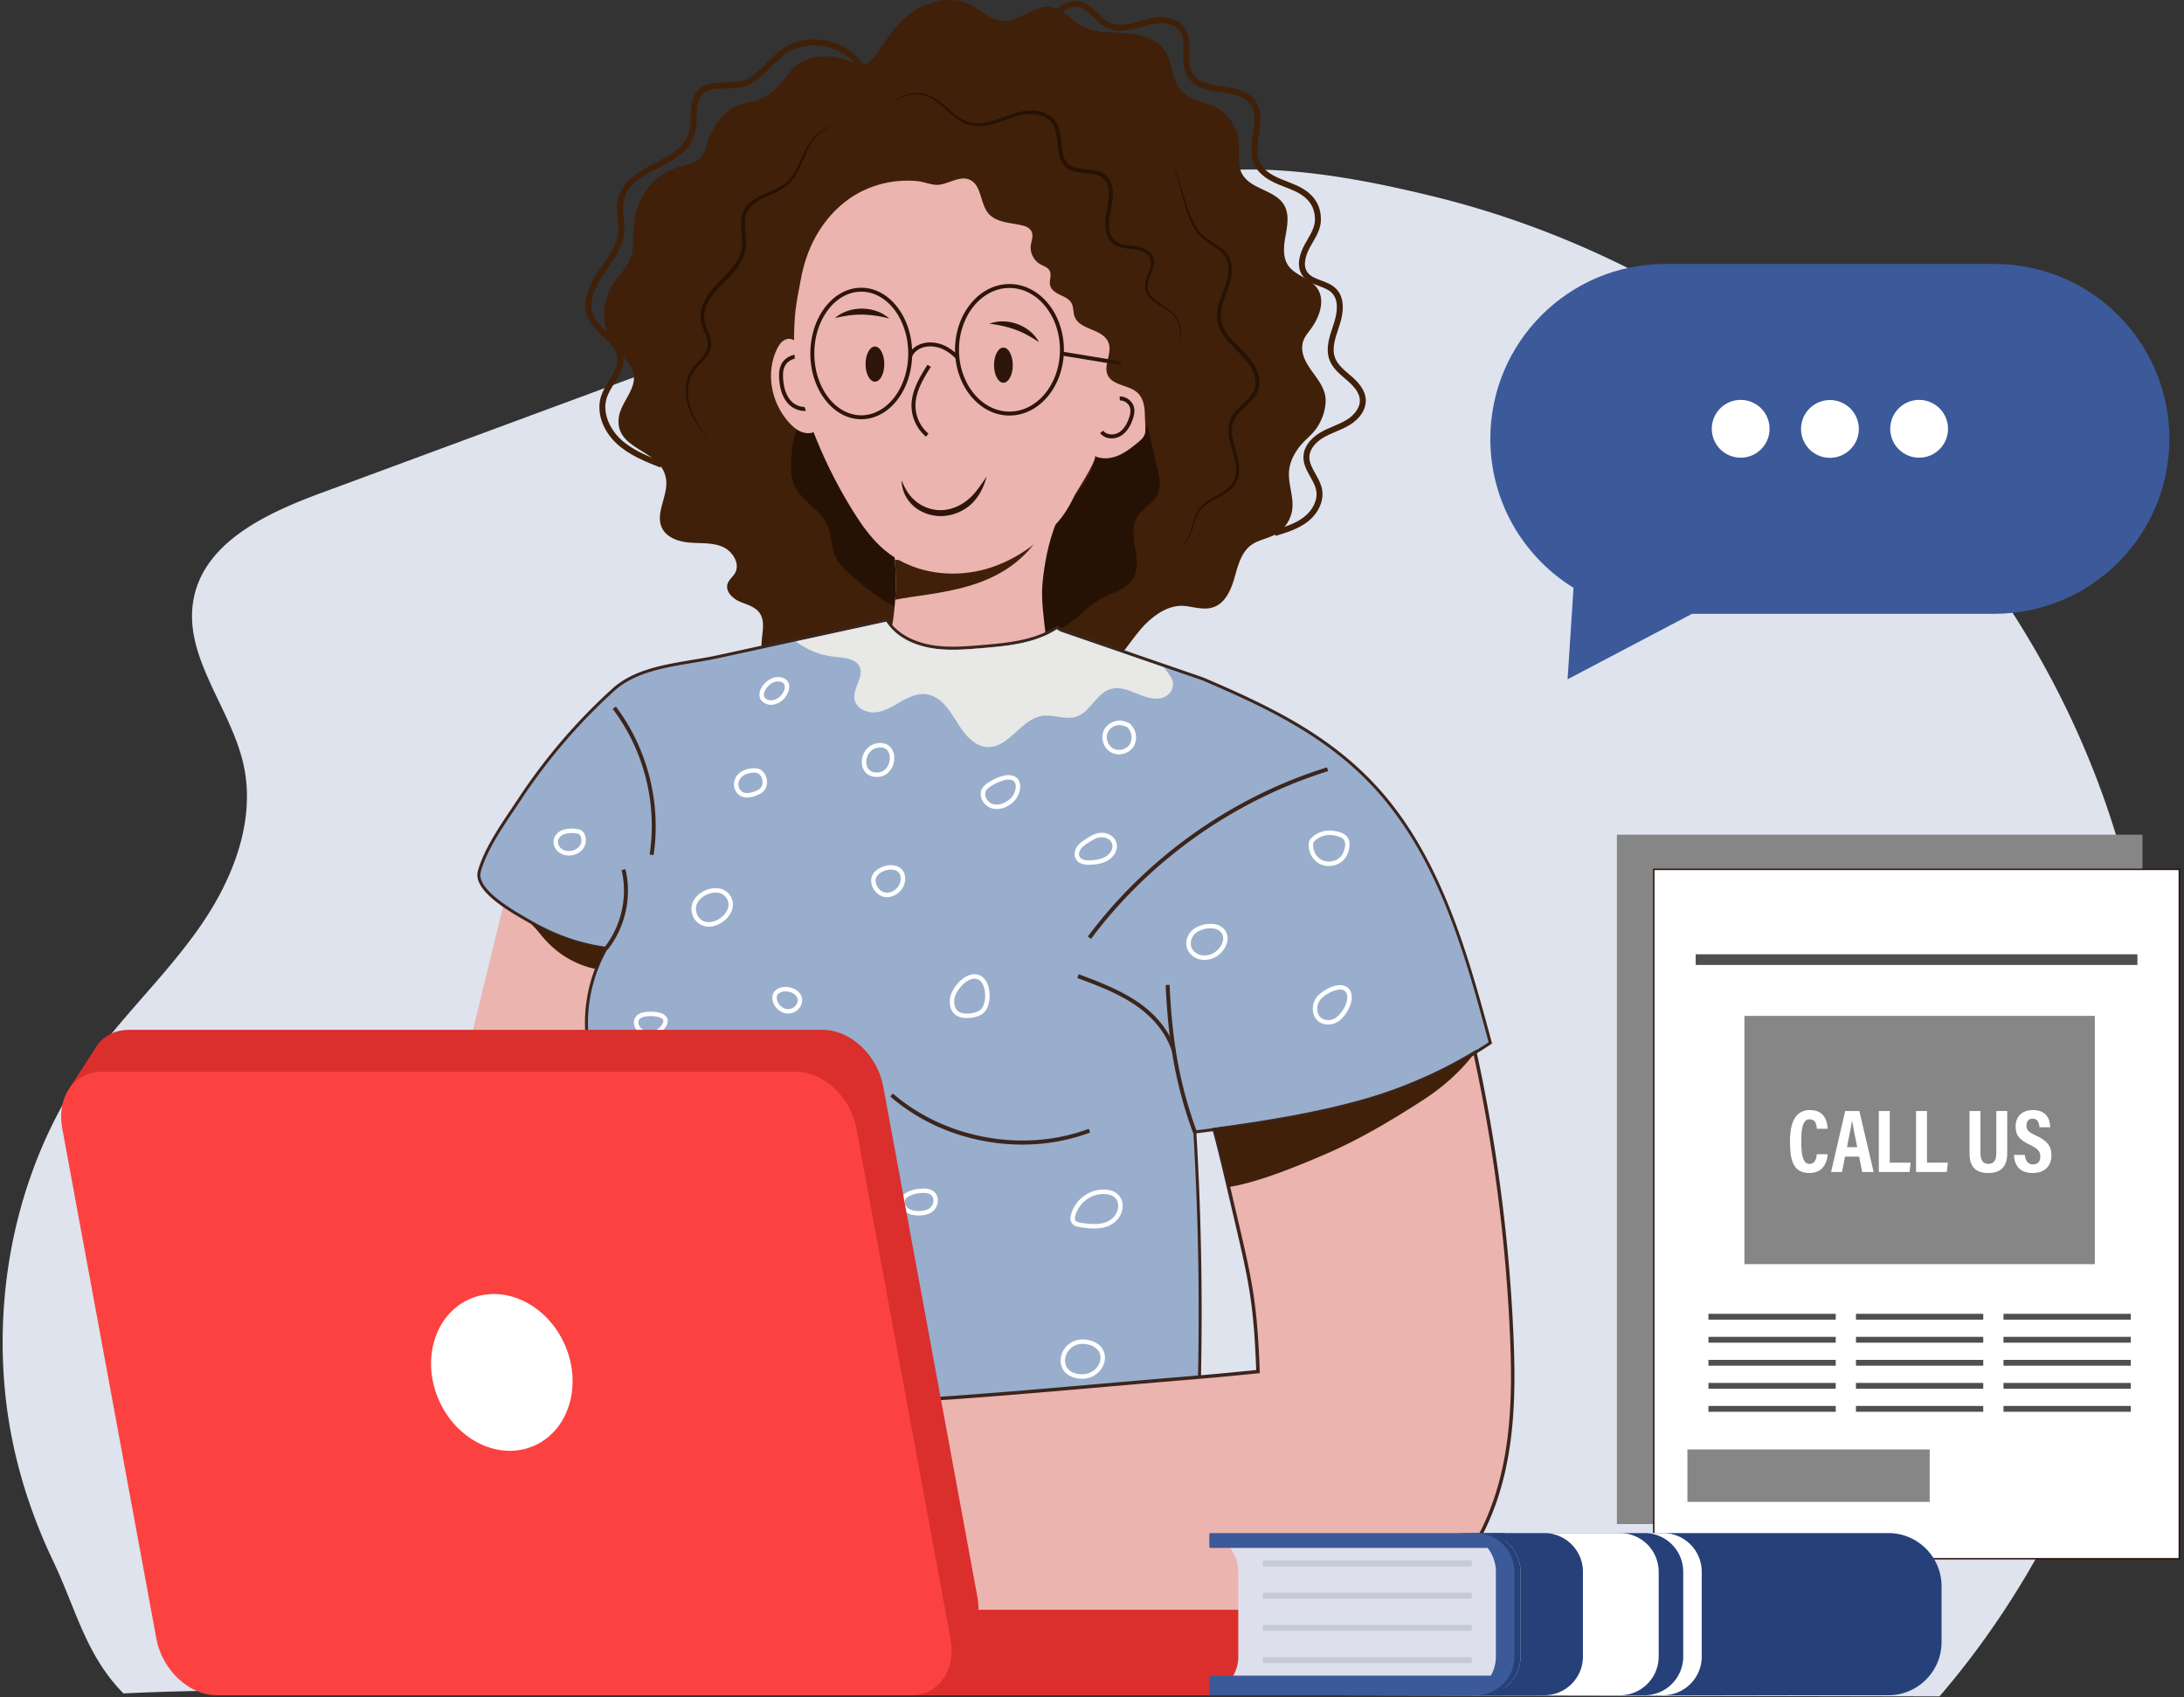
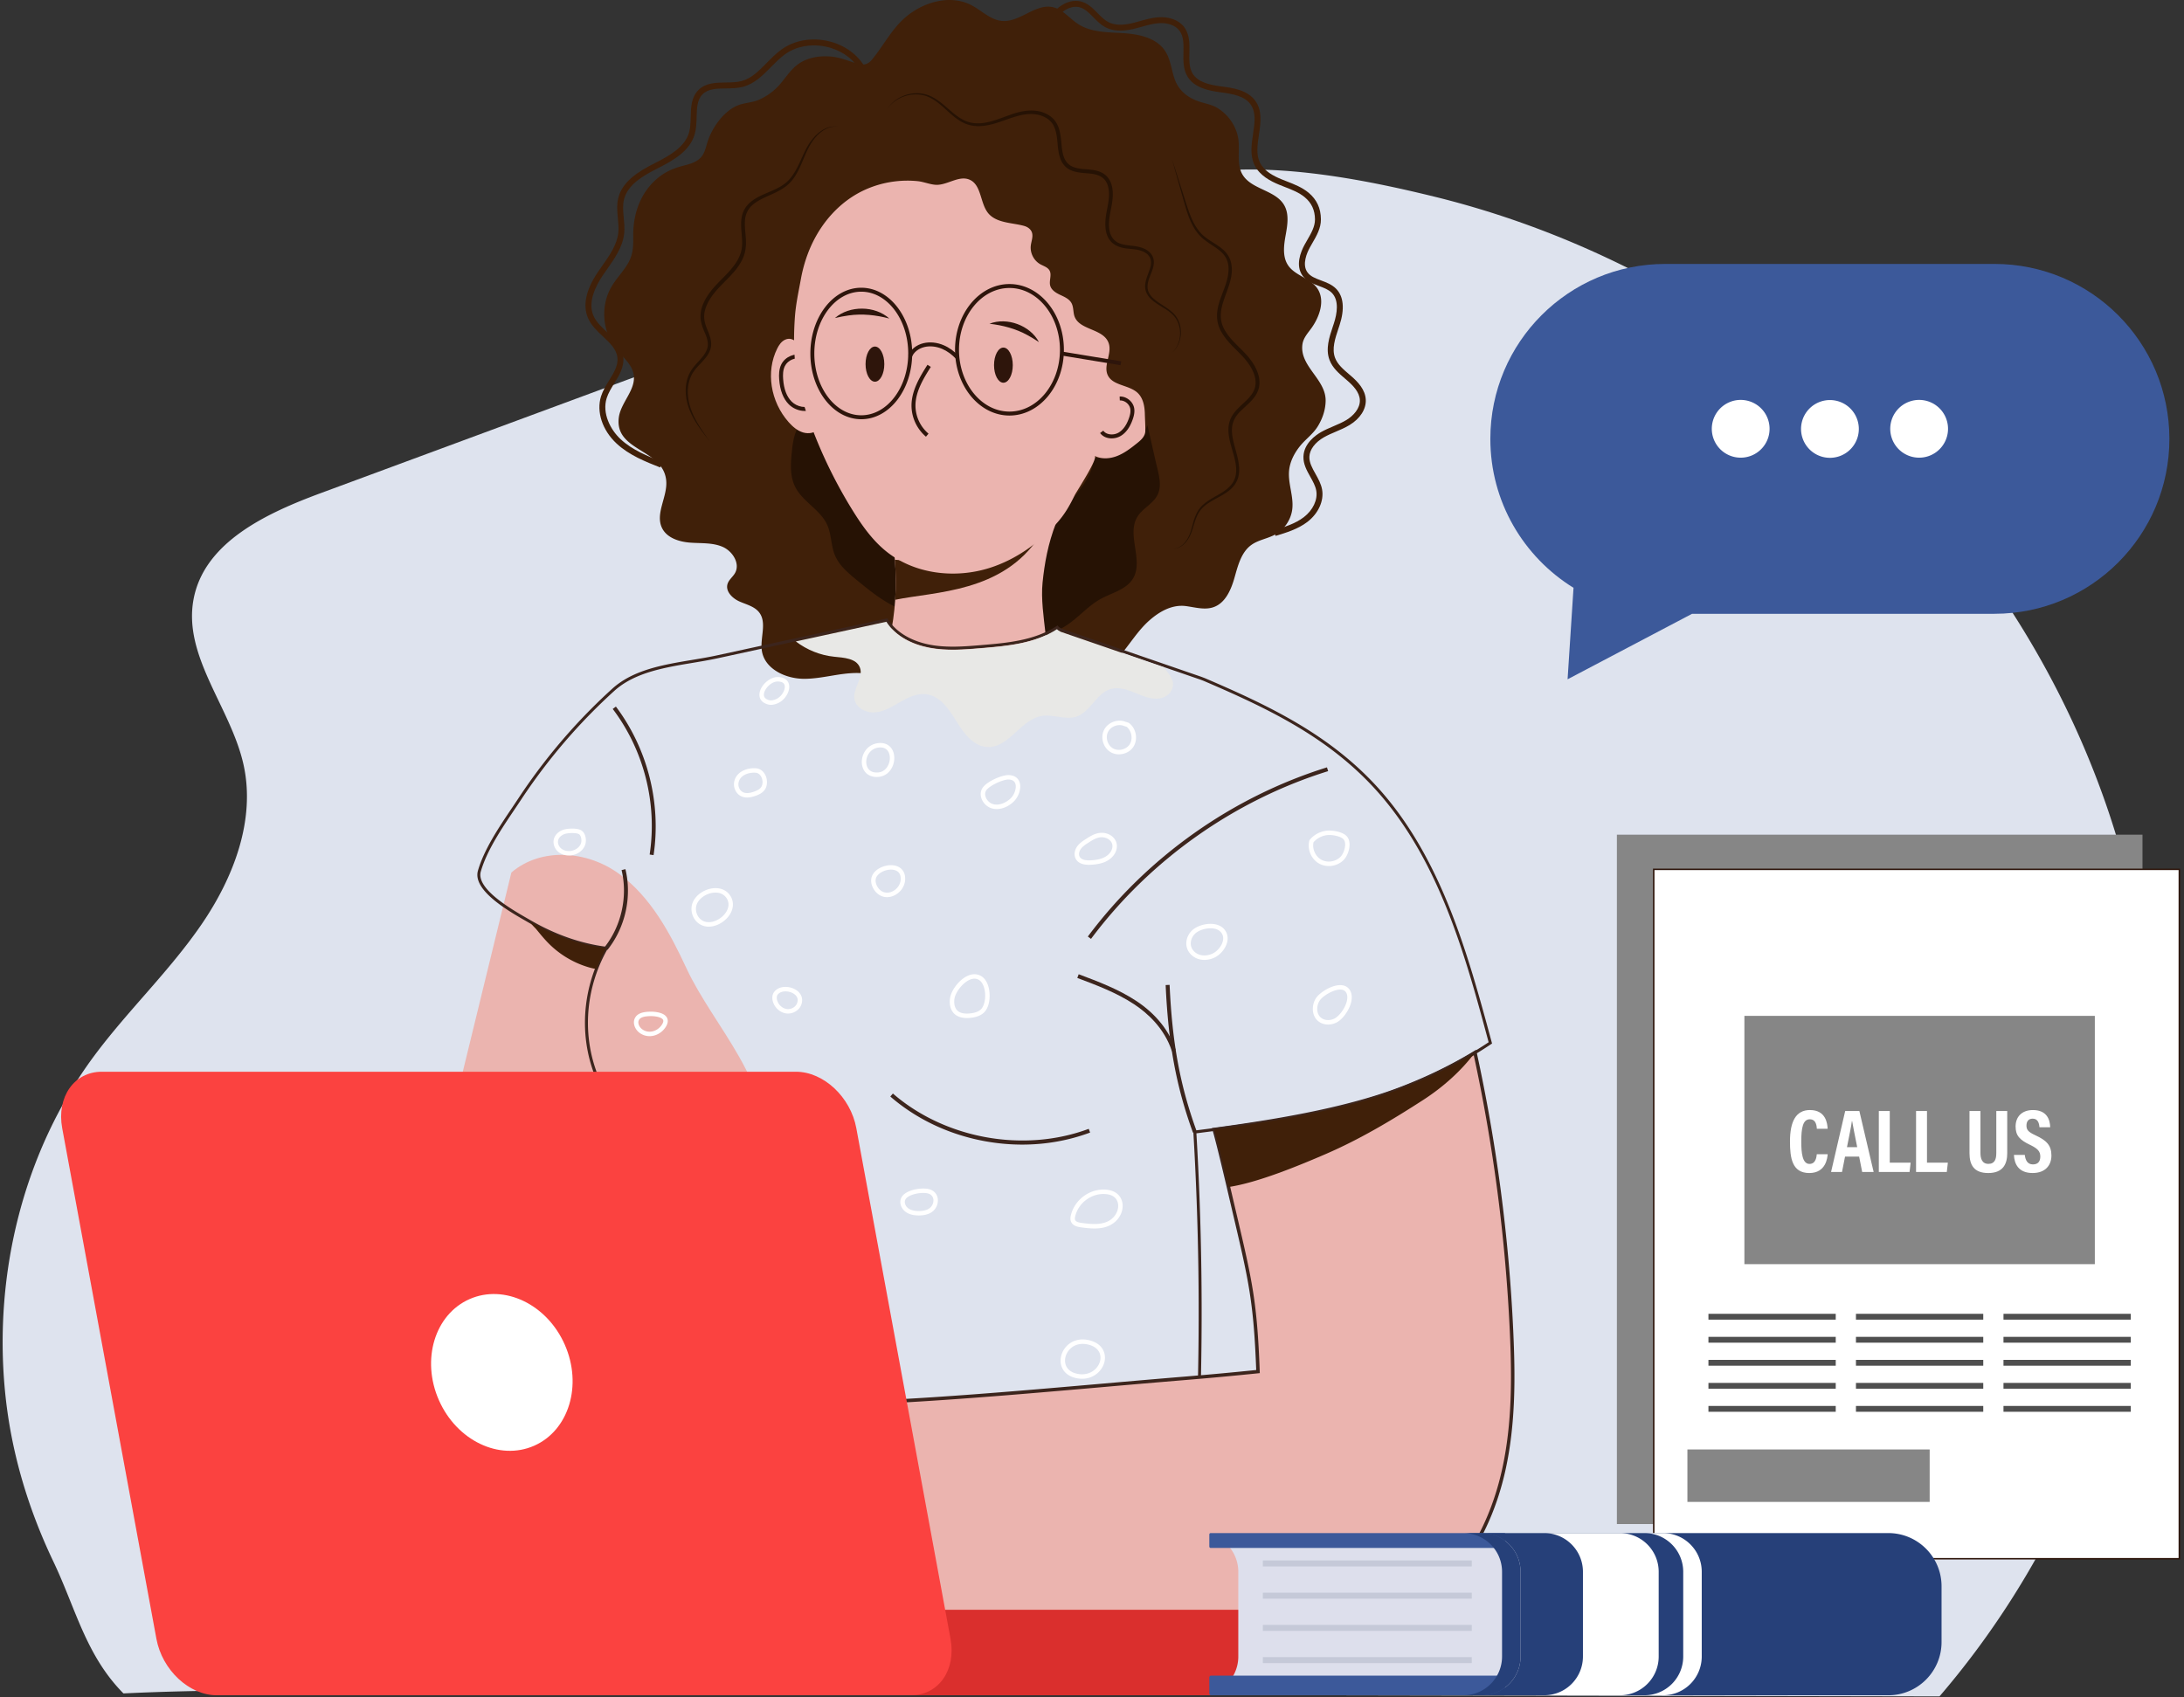
<svg xmlns="http://www.w3.org/2000/svg" width="494" height="384" fill="none">
  <rect width="100%" height="100%" fill="#333333" stroke="none" />
  <path d="M27.836 383.038c-8.433-8.579-10.709-19.143-15.746-29.708-5.876-12.321-9.71-25.277-10.988-38.899-2.483-26.465 4.239-54.011 20.15-75.481 7.638-10.305 17.07-19.217 24.322-29.797 7.252-10.581 12.29-23.649 9.506-36.171-2.883-12.961-13.827-24.569-11.262-37.597 2.52-12.802 16.527-19.305 28.765-23.832 42.575-15.749 85.15-31.498 127.725-47.245 21.006-7.77 42.419-18.049 64.036-23.794 18.489-4.915 41.66-.544 59.991 3.95 69.388 17.012 129.012 70.509 152.219 138.076 23.207 67.567 8.691 147.063-37.86 201.255l-1.135-.002-116.443-.215-191.736-.353c-33.566-.062-68.223-1.695-101.455-.098a5.642 5.642 0 0 0-.089-.089Z" fill="#DEE3EE" />
  <path d="M376.679 59.712h74.44c21.857 0 39.577 17.72 39.577 39.578 0 21.857-17.72 39.577-39.577 39.577h-68.391l-28.153 14.817 1.341-20.697c-11.29-6.971-18.814-19.454-18.814-33.697 0-21.858 17.719-39.578 39.577-39.578Z" fill="#3C599A" />
  <path d="M440.54 98.058a6.534 6.534 0 1 0-12.9-2.093 6.534 6.534 0 0 0 12.9 2.093ZM420.274 98.546a6.534 6.534 0 1 0-12.72-3.003 6.534 6.534 0 0 0 12.72 3.002ZM400.177 98.058a6.534 6.534 0 1 0-12.9-2.093 6.534 6.534 0 0 0 12.9 2.093Z" fill="#fff" />
  <path d="M147.751 103.802c-3.396-2.683-8.41-4.03-7.792-9.264.408-3.463 3.9-6.285 3.383-9.735-.358-2.388-2.505-4.015-4.014-5.9-3.11-3.89-3.537-9.718-1.027-14.018 1.093-1.872 2.66-3.434 3.749-5.308 1.193-2.052 1.207-3.962 1.181-6.235-.032-2.801.497-5.628 1.724-8.156a14.803 14.803 0 0 1 3.796-4.885c1.676-1.402 3.572-2.232 5.672-2.776.482-.125.966-.245 1.442-.393 1.022-.32 2.084-.799 2.777-1.645.811-.988 1.052-2.314 1.434-3.5 1.01-3.122 3.645-6.882 6.821-8.15 1.517-.607 3.267-.6 4.828-1.297a13.435 13.435 0 0 0 4.313-3.05c1.465-1.562 2.563-3.481 4.254-4.794 2.13-1.653 4.98-2.143 7.664-1.902 2.2.198 3.984 1.032 6.053 1.619 1.406.399 2.316.17 3.256-.965 2.84-3.428 4.571-7.27 8.21-10.081 3.984-3.078 9.641-4.532 14.131-2.256 2.383 1.208 4.396 3.4 7.058 3.628 4.025.346 7.541-3.99 11.483-3.116 2.269.503 3.791 2.58 5.745 3.835 2.959 1.904 6.713 1.83 10.224 2.05 3.512.218 7.408 1.04 9.377 3.955 1.261 1.87 1.446 4.172 2.144 6.262.861 2.584 2.765 4.223 5.303 5.149 1.527.557 3.057.718 4.47 1.581 2.554 1.562 4.421 4.36 4.734 7.354.269 2.568-.424 5.37.856 7.613 1.976 3.465 7.465 3.536 9.465 6.987 1.17 2.019.748 4.542.332 6.838-.416 2.297-.74 4.861.567 6.793 1.603 2.367 5.083 2.89 6.651 5.281 1.77 2.699.401 6.365-1.265 8.753-.877 1.256-1.97 2.333-2.164 3.926-.597 4.903 5.31 7.793 5.263 12.653-.02 2.049-.705 4.059-1.77 5.794-1.103 1.796-2.773 2.906-4.058 4.516-1.276 1.598-2.254 3.496-2.443 5.532-.271 2.906 1.068 5.799.724 8.698-.284 2.388-1.781 4.6-3.891 5.752-1.717.937-3.774 1.199-5.361 2.341-2.301 1.654-3.039 4.677-3.814 7.403-.775 2.726-2.048 5.72-4.719 6.667-1.974.701-4.135.06-6.21-.225-3.101-.426-5.923 1.148-8.213 3.133-2.735 2.37-4.562 5.565-6.935 8.263-5.211 5.926-13.235 8.987-21.053 8.74-2.081-.066-4.022-.494-6.053-.875-2.479-.465-2.488-.341-4.9.443-4.002 1.301-8.212.741-12.159-.509-4.918-1.559-9.704-3.957-14.862-4.059-4.129-.082-8.173 1.329-12.303 1.31-4.129-.019-8.827-2.204-9.492-6.28-.48-2.942 1.202-6.367-.611-8.733-1.058-1.38-2.916-1.789-4.502-2.502-1.586-.713-3.172-2.287-2.66-3.949.293-.956 1.194-1.587 1.687-2.455 1.227-2.161-.552-4.98-2.837-5.954-2.285-.974-4.874-.745-7.352-.94-2.476-.195-5.213-1.062-6.309-3.292-1.611-3.278 1.263-7.077.941-10.715-.197-2.248-1.404-3.739-2.943-4.955Z" fill="#402009" />
  <path d="M288.515 121.242c2.374-.712 5.063-1.52 7.22-3.177 2.462-1.891 3.762-4.754 3.314-7.289-.231-1.306-.878-2.46-1.503-3.576-.731-1.302-1.421-2.532-1.376-3.863.052-1.609 1.281-3.256 3.285-4.402.849-.486 1.742-.866 2.687-1.267 1.041-.442 2.115-.9 3.118-1.508 2.392-1.453 3.762-3.592 3.666-5.723-.104-2.297-1.811-4.06-3.287-5.34l-.495-.423c-1.28-1.093-2.603-2.224-3.164-3.706-.774-2.049.006-4.38.761-6.637.083-.247.165-.493.245-.737 1.207-3.693.931-6.56-.798-8.292-.938-.94-2.168-1.401-3.358-1.847-1.255-.47-2.44-.913-3.116-1.866-1.272-1.792-.046-4.484.54-5.558.187-.343.391-.695.588-1.037.96-1.66 1.952-3.376 1.936-5.373-.02-2.5-.929-4.467-2.781-6.014-1.459-1.218-3.224-1.904-4.929-2.569-.419-.163-.852-.33-1.269-.503-1.611-.665-3.864-1.78-4.823-3.761-.886-1.832-.562-4.004-.22-6.303.396-2.658.807-5.406-.811-7.653-1.798-2.499-5.197-2.94-7.678-3.26-2.694-.35-5.352-.95-6.538-2.965-.777-1.316-.742-2.961-.705-4.703.043-2.008.086-4.084-1.175-5.758-1.198-1.59-3.418-2.42-5.939-2.217-1.391.112-2.728.486-4.021.849-.611.17-1.243.349-1.863.492-2.26.523-4.008.436-5.345-.265-.891-.469-1.634-1.225-2.42-2.026-1.104-1.124-2.245-2.286-3.876-2.658-1.537-.35-3.282.113-4.79 1.27-1.286.986-2.215 2.278-3.115 3.529l1.09.784c.842-1.171 1.713-2.382 2.842-3.25 1.189-.912 2.529-1.285 3.674-1.025 1.248.284 2.204 1.258 3.218 2.29.824.839 1.675 1.706 2.753 2.272 1.633.858 3.685.984 6.271.385.65-.15 1.297-.332 1.923-.507 1.289-.36 2.505-.702 3.766-.804 2.061-.165 3.84.466 4.76 1.686.982 1.303.945 3.061.906 4.923-.039 1.852-.079 3.768.89 5.413 1.484 2.518 4.635 3.24 7.523 3.614 2.795.363 5.414.841 6.762 2.714 1.299 1.804.946 4.168.573 6.671-.358 2.4-.727 4.879.339 7.084 1.158 2.395 3.704 3.669 5.518 4.418.43.178.869.35 1.294.514 1.68.653 3.266 1.27 4.556 2.347 1.531 1.279 2.283 2.913 2.299 4.994.012 1.63-.847 3.117-1.756 4.69-.201.349-.409.709-.605 1.067-.878 1.61-2.105 4.656-.456 6.978.915 1.288 2.351 1.826 3.74 2.346 1.105.414 2.147.805 2.88 1.538 1.702 1.706 1.195 4.709.471 6.928-.079.242-.16.484-.242.728-.791 2.363-1.685 5.04-.743 7.537.682 1.804 2.139 3.048 3.548 4.251.163.14.327.279.487.419 1.273 1.103 2.744 2.598 2.825 4.385.087 1.924-1.504 3.594-3.022 4.517-.92.558-1.904.976-2.946 1.42-.94.4-1.913.813-2.83 1.338-1.157.662-3.861 2.526-3.959 5.523-.056 1.705.758 3.158 1.547 4.564.597 1.065 1.161 2.071 1.352 3.153.362 2.049-.742 4.401-2.811 5.991-1.96 1.507-4.414 2.244-6.788 2.956l.386 1.284ZM149.333 105.761l.493-1.248c-3.35-1.321-6.814-2.688-9.461-5.158-2.332-2.175-4.208-5.89-3.14-9.283.36-1.143 1.046-2.257 1.709-3.334 1.133-1.84 2.305-3.743 2.049-5.996-.271-2.384-2.001-4.01-3.674-5.583-1.208-1.134-2.456-2.308-3.073-3.723-1.317-3.023.422-6.64 2.115-9.143.316-.468.653-.947.978-1.41 1.74-2.474 3.539-5.032 3.858-8.111.122-1.187.009-2.37-.101-3.515-.136-1.43-.266-2.78.043-4.074.81-3.407 4.327-5.43 7.56-7.06 3.681-1.856 7.366-3.984 8.449-7.762.359-1.254.395-2.595.43-3.892.053-2.003.104-3.894 1.342-5.137 1.267-1.271 3.206-1.298 5.261-1.326 1.283-.018 2.609-.036 3.855-.358 2.627-.68 4.525-2.61 6.361-4.477 1-1.017 2.034-2.07 3.159-2.881 2.445-1.764 5.725-2.416 8.999-1.79 3.274.628 6.081 2.445 7.701 4.987l1.132-.721c-1.818-2.853-4.945-4.888-8.58-5.584-3.635-.696-7.293.039-10.036 2.018-1.217.878-2.291 1.971-3.33 3.028-1.787 1.816-3.473 3.53-5.74 4.12-1.089.281-2.333.298-3.537.315-2.232.03-4.541.062-6.193 1.72-1.614 1.622-1.674 3.873-1.732 6.05-.033 1.212-.066 2.467-.378 3.556-.934 3.257-4.348 5.211-7.763 6.933-3.761 1.896-7.364 4.171-8.262 7.948-.36 1.511-.214 3.037-.073 4.512.108 1.13.21 2.197.102 3.25-.282 2.73-1.979 5.144-3.62 7.477-.328.468-.67.952-.993 1.43-2.734 4.047-3.486 7.556-2.233 10.43.727 1.669 2.078 2.938 3.384 4.165 1.566 1.47 3.045 2.861 3.259 4.756.204 1.792-.798 3.419-1.859 5.14-.705 1.148-1.436 2.333-1.846 3.635-1.094 3.474.282 7.662 3.504 10.668 2.832 2.647 6.576 4.125 9.881 5.428Z" fill="#402009" />
  <path d="M265.123 36.124a1354.6 1354.6 0 0 0 2.66 9.423c.603 2.102 1.212 4.235 2.367 6.126.433.705.96 1.387 1.563 1.962 2.654 2.497 6.354 3.119 6.167 7.55-.087 2.148-1.004 4.12-1.737 6.138-.984 2.647-1.358 5.256.148 7.818 1.164 2.057 2.985 3.623 4.598 5.304 2.081 2.176 4.255 5.55 2.428 8.479-1.112 1.75-2.951 2.85-4.19 4.517-3.88 5.012 2.629 11.079-.29 15.77-1.527 2.277-4.386 3.015-6.434 4.748-1.907 1.508-2.322 3.61-2.939 5.806-.292 1.039-.712 2.043-1.401 2.881-.663.841-1.643 1.499-2.748 1.489 1.718.07 3.044-1.344 3.772-2.769.974-1.926 1.118-4.237 2.468-5.959 1.005-1.272 2.452-2.021 3.863-2.8 1.429-.784 2.993-1.641 3.936-3.056 1.667-2.45.733-5.552.023-8.154-.947-3.462-1.411-5.982 1.467-8.616.983-.953 2.079-1.834 2.907-2.954l.304-.45.266-.481c.093-.2.179-.406.26-.612.907-2.531-.385-5.232-1.95-7.194-1.679-2.12-3.948-3.737-5.387-6.042-3.483-5.325 2.418-10.03 1.223-15.55-.238-1.13-.88-2.18-1.734-2.942-1.616-1.482-3.746-2.254-5.19-3.894-1.801-2.02-2.617-4.677-3.431-7.216-.876-2.762-2.091-6.564-2.989-9.322Z" fill="#261204" />
  <path d="M265.092 79.817c2.503-2.138 2.706-6.415.442-8.807-1.427-1.498-3.416-2.273-4.868-3.703-.591-.592-1.015-1.318-1.094-2.147-.169-2.088 1.449-3.81 1.416-5.911-.022-1.757-1.436-2.859-3.013-3.29-1.406-.424-2.923-.346-4.306-.756-1.715-.472-2.605-1.801-2.78-3.52-.277-2.297.614-4.577.781-6.868.232-2.656-.507-5.267-3.321-6.104-1.946-.61-4.085-.21-5.932-1.085-2.416-1.253-2.135-4.317-2.502-6.675-.248-1.92-.853-3.677-2.548-4.793-2.627-1.753-6.012-1.229-8.795-.21-3.166 1.106-6.603 2.763-9.948 1.502-2.574-1.013-4.374-3.314-6.641-4.847l-.376-.24-.188-.12-.195-.109-.392-.215c-.468-.229-.957-.438-1.461-.569-2.505-.682-5.324.005-7.282 1.697-.222.182-.431.406-.634.61l-.282.337c-.047.057-.095.112-.14.17l-.124.18-.247.363c.093-.122.303-.41.392-.528.228-.258.497-.563.758-.785.169-.165.484-.402.677-.548.166-.118.375-.24.548-.355.06-.04.127-.07.19-.105l.383-.204c2.058-.998 4.587-1.144 6.665-.127 2.522 1.216 4.22 3.555 6.542 5.084 2.756 1.896 5.64 1.6 8.67.657 3.207-.999 6.562-2.742 9.945-1.655 1.18.373 2.222 1.101 2.818 2.157 1.335 2.476.594 5.48 1.779 8.052 1.307 2.684 3.85 2.674 6.421 2.907 1.655.147 3.237.633 3.947 2.261.881 2.113.256 4.485-.138 6.65-.736 4.258.033 7.71 4.98 8.091 1.016.111 1.985.167 2.937.502 1.979.687 2.585 2.126 1.893 4.12-.533 1.658-1.523 3.48-.791 5.25.464 1.159 1.469 1.955 2.467 2.615 1.451.975 3.066 1.709 4.105 3.136 1.663 2.363 1.384 5.948-.758 7.935ZM189.505 28.665c-2.89-.445-5.287 1.873-6.684 4.158-1.521 2.527-2.278 5.531-4.269 7.756-2.337 2.645-6.165 2.927-8.82 5.167a5.737 5.737 0 0 0-1.976 3.448c-.264 1.505-.037 3.077.065 4.559.058.9.08 1.79-.072 2.638-.585 3.13-3.156 5.359-5.275 7.56-1.462 1.517-2.848 3.21-3.585 5.215-.85 2.435-.379 4.032.604 6.27.341.836.633 1.672.617 2.503-.029 1.792-1.492 3.11-2.627 4.402-.541.608-1.079 1.27-1.453 2.004-1.372 2.645-1.106 5.857-.002 8.541 1.056 2.572 2.778 4.777 4.489 6.936-1.065-1.493-2.132-2.99-3.017-4.588-1.745-3.07-2.705-7.001-1.102-10.317.819-1.667 2.306-2.739 3.413-4.23.582-.778 1.024-1.731 1.05-2.727.033-.985-.291-1.928-.64-2.814-.814-1.953-1.299-3.299-.633-5.38.515-1.588 1.5-2.957 2.595-4.21 1.841-2.064 4.072-3.844 5.437-6.304 1.008-1.742 1.243-3.597 1.062-5.56-.093-1.373-.305-2.692-.154-4.037a4.955 4.955 0 0 1 1.717-3.317c1.353-1.166 3.1-1.803 4.72-2.57 1.474-.678 2.978-1.52 4.04-2.791 2.577-3.006 2.965-7.288 5.707-10.172 1.207-1.328 2.941-2.36 4.793-2.14ZM259.526 96.183a11.25 11.25 0 0 1-4.742 5.833 11.246 11.246 0 0 1-7.367 1.497c-.223 3.759-2.778 6.915-5.213 9.787-2.583 3.048-5.184 6.112-8.246 8.676-3.064 2.565-6.643 4.631-10.57 5.368-.058.752-.068 1.391-.126 2.145l-.957 12.849c5.768 3.43 13.806 2.725 19.312-1.111 2.54-1.769 4.604-4.202 7.311-5.702 2.575-1.426 5.835-2.119 7.348-4.642 2.452-4.087-1.498-9.876.981-13.948 1.186-1.946 3.597-2.959 4.587-5.011.876-1.816.42-3.961-.055-5.919-.811-3.356-1.453-6.468-2.263-9.822ZM186.107 117.096c-1.87-2.457-4.86-4.164-6.253-6.963-1.279-2.569-.998-5.604-.687-8.457.283-2.595.866-5.63 3.231-6.734 1.403-.654 3.096-.391 4.472.317 1.241.638 2.049 1.79 3.205 2.483.888.532 1.997.7 2.926 1.245 2.069 1.212 3.797 3.039 4.855 5.193 1.642 3.345.968 6.993 2.776 10.147 2.089 3.643 3.638 7.413 4.236 11.598.586 4.096.316 8.258.189 12.393-4.275-1.378-7.856-4.288-11.328-7.137-1.921-1.577-3.913-3.247-4.871-5.541-.914-2.194-.773-4.729-1.752-6.896a8.608 8.608 0 0 0-.999-1.648Z" fill="#261204" />
  <path d="M177.627 76.838c-.881.382-1.421 1.205-1.831 2.028-2.599 5.201-1.543 11.983 2.593 16.647.89 1.002 1.96 1.941 3.271 2.332 1.311.392 2.894.089 3.56-.974.452-.72.417-1.63.37-2.487-.158-2.901-.319-5.822-1.028-8.681-.509-2.053-1.313-4.08-2.54-5.892-.915-1.352-2.344-3.864-4.395-2.973ZM198.598 152.792c1.955 1.777 4.836 2.78 7.449 3.173 2.614.392 5.274.26 7.913.101 9.213-.555 19.027-2.686 28.174-3.9-2.491-2.728-5.253-5.187-5.656-8.86-.402-3.673-1.033-7.825-.659-11.5.439-4.327 1.225-8.766 3.029-13.43-11.502 5.816-23.866 7.964-36.637 6.216.079.679.145 1.361.197 2.047.244 2.998.274 6.036.076 9.058-.384 5.883-1.638 11.711-3.886 17.095Z" fill="#EBB4AF" />
  <path d="M202.484 135.696c8.936-1.86 24.291-1.587 32.623-14.351-7.983 3.18-24.194 6.238-32.699 5.293.244 2.998.273 6.036.076 9.058Z" fill="#402009" />
  <path d="M181.994 92.977c.837 0 1.666-.238 2.366-.79l-.555-.703c-1.38 1.09-3.569.553-4.747-.632-1.116-1.123-1.762-2.841-1.921-5.106-.062-.877-.072-2.004.4-2.937.677-1.336 2.388-2.052 3.815-1.598l.272-.852c-1.826-.583-4.018.335-4.885 2.045-.572 1.129-.565 2.412-.496 3.404.175 2.485.907 4.394 2.179 5.674.888.893 2.24 1.495 3.572 1.495Z" fill="#2E150B" />
  <path d="M184.855 52.93c1.98-3.37 4.683-6.328 7.965-8.447 2.91-1.878 6.262-3.046 9.698-3.451 1.687-.2 3.394-.215 5.083-.042 1.478.152 3.139.92 4.581.819 2.446-.171 4.863-2.128 7.117-1.16 2.868 1.233 2.309 5.718 4.524 7.915 1.97 1.954 5.384 1.84 7.882 2.566.722.21 1.407.685 1.679 1.386.377.972-.113 2.04-.23 3.076-.185 1.648.695 3.368 2.139 4.184.748.421 1.681.67 2.1 1.42.562 1.003-.137 2.285.149 3.4.265 1.033 1.292 1.66 2.256 2.114.965.454 2.03.907 2.551 1.838.426.76.395 1.682.564 2.537.745 3.778 6.74 3.025 7.888 6.64.734 2.306-1.26 4.938-.245 7.134 1.128 2.437 4.813 2.188 6.768 4.03 1.235 1.163 1.579 2.985 1.628 4.68.036 1.298.125 2.642.108 3.934-.017 1.25-1.028 2.106-1.947 2.837-1.375 1.091-2.786 2.183-4.42 2.823-1.634.639-3.549.776-5.106-.034.917.477-4.096 8.092-4.481 8.879-1.187 2.433-2.289 4.398-4.152 6.444-4.11 4.511-9.251 8.176-15.099 10.033-7.853 2.496-17.019 1.421-23.426-3.759-3.134-2.533-5.493-5.888-7.615-9.314a107.668 107.668 0 0 1-11.306-24.853c-1.883-6.093-2.17-12.613-1.7-18.938.217-2.914.826-5.641 1.346-8.495.576-3.158 1.584-6.245 3.082-9.087.199-.372.405-.742.619-1.108Z" fill="#EBB4AF" />
  <path d="M251.443 99.18a4.05 4.05 0 0 0 1.998-.52c1.204-.695 2.134-1.962 2.763-3.766.252-.724.516-1.677.318-2.64-.303-1.47-1.774-2.613-3.27-2.547l.039.893c1.079-.047 2.136.776 2.354 1.836.154.748-.071 1.549-.286 2.164-.556 1.596-1.352 2.7-2.366 3.286-1.053.608-2.69.572-3.446-.45l-.719.531c.626.847 1.621 1.213 2.615 1.213ZM209.442 98.798l.577-.684a8.397 8.397 0 0 1-2.95-6.375c.01-3.233 1.93-6.283 3.474-8.734l-.758-.477c-1.604 2.548-3.6 5.72-3.611 9.209a9.3 9.3 0 0 0 3.268 7.061ZM216.021 79.137c0-8.202 5.523-14.875 12.311-14.875s12.311 6.673 12.311 14.875c0 8.203-5.523 14.876-12.311 14.876s-12.311-6.673-12.311-14.876Zm.895 0c0 7.71 5.122 13.981 11.416 13.981 6.295 0 11.416-6.271 11.416-13.98 0-7.71-5.121-13.981-11.416-13.981-6.294 0-11.416 6.272-11.416 13.98ZM183.297 79.974c0-8.203 5.165-14.876 11.514-14.876 6.35 0 11.515 6.673 11.515 14.876s-5.165 14.875-11.515 14.875c-6.349 0-11.514-6.672-11.514-14.875Zm.895 0c0 7.71 4.764 13.98 10.619 13.98 5.855 0 10.62-6.272 10.62-13.98 0-7.709-4.765-13.98-10.62-13.98-5.855 0-10.619 6.271-10.619 13.98Z" fill="#2E150B" />
  <path d="m216.321 81.27.654-.61c-1.086-1.163-2.269-2.02-3.519-2.553-1.506-.64-3.123-.806-4.556-.467-1.635.387-2.956 1.45-3.447 2.773l.839.311c.382-1.03 1.486-1.9 2.814-2.214 1.247-.296 2.667-.146 3.998.42 1.136.482 2.217 1.27 3.217 2.34ZM223.812 73.243c3.035.357 5.888 1.104 8.561 2.562.883.47 1.731 1.01 2.628 1.593-1.975-3.767-7.233-5.713-11.189-4.155ZM201.157 72.065c-3.247-2.94-9.003-2.998-12.302-.112 1.074-.242 2.091-.458 3.113-.59 3.112-.435 6.143-.102 9.189.702ZM240.253 79.545l-.146.883 13.351 2.198.146-.883-13.351-2.198Z" fill="#2E150B" />
  <path d="M115.671 197.398 85.715 320.225c23.534-1.743 48.605.307 71.648 5.401l14.707-65.979c3.14-14.083-10.677-27.412-16.762-40.495-3.75-8.064-8.124-16.25-15.318-21.479-7.192-5.23-17.55-6.043-24.319-.275Z" fill="#EBB4AF" />
-   <path d="M119.777 208.457c.089.052.178.104.267.153 5.251 3.013 11.065 5.157 17.086 5.924a33.64 33.64 0 0 0-2.224 4.706c-4.026 10.52-2.724 22.688 4.324 31.647-1.78 25.058.295 52.671.237 77.794-.04 17.024 3.774 33.935 5.317 50.889l121.709 1.284c4.869-41.188 6.231-83.339 3.767-124.741 15.662-2.019 31.493-4.074 46.263-9.669 7.238-2.742 14.151-6.185 20.577-10.5-5.697-21.192-11.935-43.366-27.198-59.133-10.618-10.968-23.504-17.068-37.532-23.088l-.743-.282-8.321-2.866-12.257-4.224-11.064-3.812c-.327-.189-.649-.337-.843-.591-5.035 3.27-11.075 3.823-17.056 4.324-3.939.329-7.933.657-11.816-.086-3.881-.741-7.605-2.58-9.723-5.915-5.633 1.224-11.264 2.449-16.894 3.674l-3.586.779c-5.931 1.291-11.86 2.58-17.79 3.869-7.984 1.735-17.515 1.987-23.566 7.475a129.202 129.202 0 0 0-9.608 9.692 130.614 130.614 0 0 0-11.552 15.022c-3.185 4.833-7.5 10.68-9.12 16.29-1.288 4.466 8.083 9.488 11.346 11.385Z" fill="#98AECC" />
  <path d="m266.792 381.194-122.314-1.291-.028-.302c-.57-6.271-1.469-12.645-2.336-18.81-1.479-10.505-3.008-21.367-2.983-32.11.02-8.863-.231-18.239-.473-27.305-.45-16.811-.915-34.19.227-50.383-6.826-8.754-8.473-20.954-4.294-31.873a34.095 34.095 0 0 1 2.003-4.319c-5.645-.788-11.267-2.772-16.719-5.9l-.193-.111-.075-.043c-.208-.121-.442-.255-.696-.401-3.921-2.25-12.082-6.933-10.804-11.364 1.391-4.82 4.726-9.774 7.667-14.145.524-.779 1.018-1.514 1.495-2.237a131.246 131.246 0 0 1 11.582-15.06 129.933 129.933 0 0 1 9.634-9.718c4.73-4.291 11.492-5.42 18.032-6.512 1.983-.331 3.856-.644 5.688-1.042l9.828-2.138 7.961-1.731 1.807-.393c.594-.128 1.186-.258 1.779-.387l16.894-3.674.23-.049.125.198c1.841 2.899 5.215 4.946 9.502 5.766 3.862.738 7.86.403 11.726.08 5.554-.465 11.85-.992 16.901-4.271l.261-.169.189.247c.116.153.324.268.564.403l.15.084 11.035 3.8 12.257 4.224 8.32 2.866.767.292c13.717 5.885 26.917 12.085 37.642 23.162 6.891 7.119 12.534 16.159 17.255 27.638 4.059 9.869 6.941 20.169 10.025 31.641l.063.231-.2.134c-6.151 4.132-13.097 7.676-20.644 10.536-14.771 5.595-30.656 7.666-46.029 9.648 2.415 40.91 1.141 82.793-3.788 124.487l-.033.301Zm-121.701-1.956 121.105 1.278c4.906-41.663 6.161-83.509 3.73-124.382l-.019-.312.31-.04c15.433-1.989 31.39-4.045 46.188-9.65 7.418-2.811 14.249-6.286 20.309-10.332-5.388-20.044-11.524-42.714-27.052-58.755-10.637-10.985-23.768-17.152-37.418-23.008l-.737-.281-8.31-2.862-12.257-4.225-11.095-3.821-.028-.017a5.895 5.895 0 0 0-.169-.095c-.19-.107-.385-.215-.554-.356-5.15 3.239-11.429 3.765-16.979 4.229-3.911.327-7.955.664-11.908-.091-4.373-.836-7.848-2.915-9.814-5.867a81534.617 81534.617 0 0 0-18.448 4.012l-1.806.392-7.962 1.732-9.827 2.137c-1.848.402-3.816.73-5.721 1.049-6.445 1.076-13.107 2.19-17.691 6.347a129.738 129.738 0 0 0-9.584 9.668 130.552 130.552 0 0 0-11.521 14.983c-.479.726-.974 1.462-1.499 2.241-2.914 4.331-6.217 9.239-7.579 13.958-1.133 3.924 7.013 8.599 10.493 10.596.255.146.489.28.698.402l.076.044.187.107c5.536 3.178 11.242 5.156 16.965 5.885l.498.063-.248.437a33.375 33.375 0 0 0-2.201 4.659c-4.112 10.742-2.474 22.743 4.273 31.32l.081.102-.009.129c-1.151 16.197-.686 33.609-.235 50.446.243 9.072.493 18.452.473 27.326-.024 10.696 1.501 21.533 2.976 32.014.853 6.071 1.736 12.348 2.309 18.538Z" fill="#3C251D" />
  <path d="M129.125 372.086a5075669.433 5075669.433 0 0 0 141.615.903c19.116.122 40.136-.435 54.436-13.121 7.886-6.996 12.669-16.986 14.951-27.276 2.286-10.291 2.252-20.949 1.765-31.479a376.91 376.91 0 0 0-8.271-62.979c-.41.252-.825.499-1.24.742-5.068 2.984-10.397 5.48-15.913 7.57-12.362 4.681-28.709 7.325-41.835 9.102 1.113 3.815 3.456 13.969 4.363 17.852 3.746 15.972 4.957 20.618 5.552 36.91a769.885 769.885 0 0 1-16.188 1.5c-43.845 3.6-85.236 8.529-129.058 4.664-2.919-.258-5.84-.531-8.755-.822l-1.422 56.434Z" fill="#EBB4AF" />
  <path d="M274.314 373.392c-1.201 0-2.393-.005-3.578-.012l-1.707-.011-1.707-.011-123.394-.786-14.707-.093-.498-.004 1.442-57.255.42.042c2.828.283 5.773.559 8.751.821 11.342 1 22.492 1.415 33.555 1.415 25.395 0 50.359-2.179 76.332-4.445 6.238-.544 12.689-1.107 19.105-1.634a770.947 770.947 0 0 0 15.816-1.462c-.576-15.376-1.737-20.32-5.132-34.778l-.692-2.959c-1.069-4.586-3.058-13.122-4.062-16.565l-.128-.436.451-.061c12.875-1.743 29.257-4.35 41.748-9.081 5.665-2.146 10.998-4.684 15.853-7.542.451-.265.855-.505 1.235-.738l.47-.287.117.538a378.357 378.357 0 0 1 8.279 63.043c.468 10.145.578 20.991-1.774 31.582-1.778 8.016-5.837 19.29-15.074 27.485-6.496 5.763-14.871 9.51-25.603 11.456-8.386 1.522-17.125 1.778-25.518 1.778Zm-144.788-1.694c4.802.031 9.604.062 14.406.091l123.395.786 1.706.011 1.708.011c20.665.13 40.358-.765 54.175-13.022 9.079-8.055 13.075-19.167 14.829-27.069 2.332-10.501 2.222-21.286 1.756-31.375a377.57 377.57 0 0 0-8.146-62.379c-.245.148-.502.3-.776.461-4.892 2.88-10.266 5.437-15.972 7.599-12.421 4.703-28.626 7.315-41.474 9.063 1.043 3.7 2.921 11.758 3.948 16.168l.693 2.958c3.433 14.627 4.59 19.554 5.165 35.294l.013.366-.364.038a779.564 779.564 0 0 1-16.197 1.501 3719.39 3719.39 0 0 0-19.101 1.634c-25.988 2.268-50.977 4.448-76.398 4.448-11.088 0-22.254-.415-33.627-1.417a753.45 753.45 0 0 1-8.34-.781l-1.399 55.614ZM246.777 212.418c13.325-17.846 32.373-31.324 53.636-37.952l-.266-.854c-21.442 6.682-40.651 20.274-54.086 38.271l.716.535ZM147.83 193.467c.871-5.76.556-11.864-.913-17.655-1.468-5.792-4.1-11.309-7.61-15.957l-.713.539c7.061 9.349 10.104 21.356 8.352 32.939l.884.134ZM137.406 214.902c1.977-2.475 3.399-5.472 4.109-8.666.71-3.195.694-6.512-.05-9.592l-.87.21c1.443 5.982-.047 12.683-3.888 17.49l.699.558ZM231.218 258.959c5.299 0 10.5-.916 15.355-2.726l-.313-.839c-14.664 5.471-32.464 2.26-44.293-7.988l-.586.676c5.958 5.163 13.394 8.664 21.504 10.127 2.781.501 5.57.75 8.333.75ZM269.841 256.266l.841-.305c-3.764-10.343-5.539-19.945-6.128-33.14l-.894.041c.594 13.291 2.385 22.969 6.181 33.404Z" fill="#3C251D" />
  <path d="m265.074 237.832.851-.277c-1.416-4.348-4.495-8.184-8.905-11.094-4.038-2.666-8.611-4.384-13.032-6.044l-.314.837c4.375 1.644 8.9 3.343 12.854 5.954 2.954 1.95 6.837 5.377 8.546 10.624Z" fill="#3C251D" />
  <path d="M251.191 170.154c-1.642-.977-2.323-3.254-1.487-4.972.836-1.718 3.048-2.588 4.831-1.899.092.035.202.067.32.1.103.029.209.061.313.096.172.061.296.166.371.229 1.548 1.31 1.884 3.775.733 5.384-.723 1.009-1.958 1.568-3.184 1.568a3.685 3.685 0 0 1-1.897-.506Zm3.385-5.803c-.133-.038-.27-.077-.404-.13-1.291-.499-2.957.155-3.562 1.401s-.094 2.96 1.096 3.668c1.19.708 2.942.342 3.747-.784.843-1.178.579-3.061-.565-4.03a1.504 1.504 0 0 0-.062-.05 5.26 5.26 0 0 0-.25-.075ZM224.403 182.908c-.967-.257-1.841-1.006-2.281-1.957-.379-.82-.394-1.678-.044-2.414.779-1.637 4.545-3.248 6.13-3.18 1.189.049 2.036.599 2.384 1.55.551 1.497-.278 3.505-1.362 4.506-1.145 1.058-2.498 1.63-3.781 1.63-.357 0-.707-.044-1.046-.135Zm4.144-2.234c.937-.866 1.452-2.464 1.1-3.421-.205-.559-.703-.859-1.482-.891-1.328-.055-4.648 1.495-5.179 2.608-.219.461-.203 1.015.049 1.558.318.686.941 1.226 1.626 1.407 1.443.384 2.953-.4 3.886-1.261ZM194.946 172.738c-.17-2.062 1.185-4.353 3.749-4.617 1.265-.13 2.314.3 2.955 1.21.777 1.106.843 2.8.163 4.215-.638 1.329-1.801 2.141-3.187 2.229a5.88 5.88 0 0 1-.32.01c-2.286-.001-3.242-1.613-3.36-3.047Zm3.852-3.616c-1.95.2-2.98 1.954-2.849 3.533.044.532.358 2.255 2.614 2.114 1.386-.086 2.062-1.077 2.343-1.66.519-1.079.486-2.395-.079-3.2-.373-.53-.954-.805-1.694-.805-.109 0-.221.006-.335.018ZM173.709 159.377c-1.374-.372-2.071-1.293-1.911-2.525.234-1.806 2.279-3.659 4.053-3.671h.038c2.01 0 2.474 1.192 2.58 1.708.313 1.513-.908 3.526-2.561 4.225-.556.235-1.061.353-1.526.353a2.671 2.671 0 0 1-.673-.09Zm2.15-5.189c-1.392.01-2.906 1.582-3.062 2.793-.093.72.292 1.185 1.176 1.425.414.112.933.038 1.544-.219 1.21-.511 2.184-2.043 1.967-3.095-.124-.6-.66-.904-1.593-.904a.086.086 0 0 0-.032 0ZM167.525 180.082c-1.052-.562-1.671-1.87-1.473-3.112.367-2.296 2.847-3.333 4.993-3.142.906.081 1.673.665 2.106 1.603.503 1.09.431 2.402-.181 3.264-.491.691-1.278 1.056-1.909 1.296-.77.293-1.455.44-2.067.44a3.074 3.074 0 0 1-1.469-.349Zm4.624-1.97c.404-.569.44-1.497.088-2.259-.163-.354-.547-.956-1.281-1.021-1.693-.15-3.64.604-3.91 2.298-.134.831.267 1.699.952 2.064.652.348 1.537.301 2.704-.143.53-.202 1.116-.471 1.447-.939ZM197.624 201.166c-.583-.956-.735-2.005-.415-2.879.64-1.748 2.995-2.713 4.793-2.52 1.502.163 2.511 1.088 2.7 2.476.298 2.197-1.184 3.928-2.801 4.503a3.774 3.774 0 0 1-1.265.226c-1.204 0-2.297-.634-3.012-1.806Zm.53-2.533c-.21.574-.087 1.326.329 2.008.707 1.158 1.859 1.59 3.081 1.156 1.235-.439 2.366-1.754 2.14-3.418-.161-1.187-1.074-1.531-1.811-1.612a3.69 3.69 0 0 0-.38-.02c-1.439.001-2.974.836-3.359 1.886ZM243.352 194.356c-.473-.826-.355-1.95.298-2.864.542-.757 1.329-1.26 2.021-1.703.806-.516 1.72-1.101 2.777-1.304 1.342-.259 2.728.198 3.532 1.164.683.821.836 1.904.418 2.969-.389.995-1.265 1.855-2.404 2.36-1.077.479-2.253.607-3.157.665a8.756 8.756 0 0 1-.527.018c-1.469 0-2.462-.439-2.958-1.305Zm5.286-4.884c-.867.167-1.659.674-2.425 1.165-.646.413-1.315.841-1.744 1.441-.349.487-.559 1.225-.243 1.779.43.753 1.624.841 2.548.781.82-.052 1.88-.165 2.811-.579.9-.399 1.583-1.058 1.876-1.807.364-.929.062-1.579-.255-1.959-.458-.55-1.226-.871-2.019-.871a2.905 2.905 0 0 0-.549.05ZM298.417 195.403c-1.809-.98-2.78-3.222-2.26-5.213l.028-.107.071-.086a5.81 5.81 0 0 1 3.945-2.071c1.103-.097 3.556.202 4.496 1.356 1.144 1.405.349 4.045-.679 5.173-.878.964-2.166 1.481-3.452 1.481a4.481 4.481 0 0 1-2.149-.533Zm1.873-6.474a4.863 4.863 0 0 0-3.184 1.624c-.338 1.505.434 3.23 1.792 3.967 1.39.754 3.312.429 4.377-.741.79-.866 1.391-2.941.643-3.859-.534-.657-2.178-1.005-3.269-1.005a3.664 3.664 0 0 0-.359.014ZM271.067 216.972c-1.234-.384-2.223-1.336-2.581-2.486-.412-1.321.009-2.857 1.072-3.916.994-.989 2.852-1.627 4.519-1.548 1.241.058 2.232.492 2.866 1.255.667.8.885 1.79.634 2.863-.348 1.477-1.58 2.944-2.996 3.566a5.358 5.358 0 0 1-2.157.468 4.57 4.57 0 0 1-1.357-.202Zm3.109-1.188c1.128-.496 2.146-1.706 2.421-2.876.18-.764.036-1.433-.426-1.988-.567-.683-1.478-.863-2.141-.893-1.385-.065-2.966.463-3.761 1.256-.789.785-1.119 1.952-.822 2.904.261.838.996 1.536 1.919 1.824.855.265 1.88.183 2.81-.227ZM298.151 231.019c-1.561-1.29-1.483-3.774-.431-5.283.814-1.169 3.424-2.905 5.506-2.857.925.022 1.646.402 2.088 1.102.481.763.571 1.772.263 2.918-.479 1.778-1.896 3.718-3.227 4.414a4.19 4.19 0 0 1-1.938.482c-.836 0-1.641-.262-2.261-.776Zm.395-4.707c-.796 1.142-.887 2.995.247 3.932.782.648 2.054.721 3.091.177.957-.501 2.279-2.141 2.721-3.784.163-.605.27-1.464-.142-2.119-.26-.412-.671-.619-1.26-.632l-.06-.001c-1.611.001-3.92 1.455-4.597 2.427ZM126.292 192.74c-.865-.716-1.272-1.881-1.014-2.896.267-1.052 1.233-1.917 2.459-2.206.866-.203 2.559-.283 3.487.097 1.303.534 1.522 2.434 1.101 3.507-.475 1.21-1.706 2.104-3.139 2.277a4.306 4.306 0 0 1-.517.031c-.898 0-1.744-.284-2.377-.81Zm5.095-1.865c.258-.659.114-1.937-.546-2.208-.633-.259-2.064-.239-2.874-.048-.709.167-1.515.687-1.714 1.473-.162.636.119 1.407.681 1.873.543.45 1.319.652 2.13.555 1.054-.127 1.987-.788 2.323-1.645ZM158.061 208.942c-1.147-.819-1.785-2.289-1.63-3.744.232-2.158 2.313-3.713 4.25-4.135 1.977-.431 3.694.216 4.591 1.728.978 1.651.522 3.718-1.166 5.266-.99.908-2.398 1.596-3.798 1.596a3.797 3.797 0 0 1-2.247-.711Zm2.835-6.895c-1.584.345-3.282 1.575-3.463 3.258-.116 1.083.372 2.215 1.215 2.819 1.438 1.029 3.493.372 4.779-.809 1.052-.965 1.861-2.525.98-4.011-.525-.883-1.451-1.363-2.57-1.363a4.532 4.532 0 0 0-.941.106ZM215.993 229.485c-1.191-1.016-1.319-2.714-1.042-3.963.367-1.652 2.077-3.975 4.039-4.8 1.076-.453 2.114-.402 3 .147 1.002.622 1.666 1.963 1.821 3.679.173 1.917-.336 3.715-1.294 4.582-.735.665-1.762 1.046-3.138 1.165-.233.02-.458.03-.675.03-1.145 0-2.056-.282-2.711-.84Zm5.849-1.102c.71-.642 1.107-2.182.967-3.746-.125-1.376-.629-2.466-1.349-2.913-.607-.376-1.306-.402-2.079-.076-1.603.674-3.142 2.715-3.448 4.091-.204.921-.141 2.253.712 2.978.567.484 1.457.677 2.647.574 1.15-.099 1.984-.396 2.55-.908ZM177.743 229.269c-1.303-.211-2.465-1.245-2.89-2.571-.283-.883-.182-1.725.276-2.309 1.109-1.414 3.366-1.354 4.821-.491 1.358.807 1.83 2.171 1.231 3.559-.481 1.114-1.687 1.852-2.938 1.852a3.221 3.221 0 0 1-.5-.04Zm2.512-2.211c.54-1.252-.283-1.975-.821-2.295-1.071-.637-2.778-.693-3.514.246-.245.312-.286.829-.109 1.38.313.975 1.154 1.734 2.092 1.886.959.155 1.991-.379 2.352-1.217ZM144.601 233.627c-.989-.761-1.608-2.237-.933-3.394.642-1.099 1.998-1.296 3.238-1.344.523-.02 3.169-.052 3.941 1.335.241.434.379 1.171-.33 2.22-.699 1.034-1.778 1.736-2.959 1.927a3.809 3.809 0 0 1-2.957-.744Zm2.345-3.733c-.968.038-2.01.168-2.408.847-.39.668.047 1.604.677 2.087.802.616 1.63.639 2.182.549.908-.146 1.742-.692 2.285-1.497.34-.504.436-.896.284-1.168-.306-.551-1.591-.824-2.747-.824-.091.001-.183.002-.273.006ZM158.753 263.861c-.869-.142-1.584-.539-2.012-1.118-.89-1.206-.404-2.871.425-3.908 1.02-1.276 3.555-2.727 5.474-2.011.638.238 1.091.723 1.31 1.4.386 1.198-.032 2.75-.645 3.663-.849 1.267-2.331 2.032-3.842 2.032a4.13 4.13 0 0 1-.71-.058Zm3.716-2.533c.473-.704.797-1.943.523-2.794-.124-.384-.355-.635-.704-.766-1.402-.523-3.504.654-4.336 1.696-.615.769-.95 1.938-.401 2.682.365.495 1.011.665 1.364.723 1.338.219 2.799-.416 3.554-1.541ZM244.526 277.679c-.888-.121-1.85-.363-2.247-1.23-.249-.547-.152-1.131-.039-1.58.948-3.75 4.766-6.281 8.513-5.641 1.624.277 2.747 1.267 3.081 2.718.398 1.727-.415 3.661-2.023 4.815-1.251.897-2.721 1.171-4.255 1.171-.997.001-2.022-.116-3.03-.253Zm-1.308-2.564c-.073.289-.141.653-.022.915.194.424.851.567 1.467.651 2.353.32 4.798.527 6.563-.738 1.263-.905 1.933-2.456 1.629-3.771-.242-1.051-1.048-1.744-2.269-1.952a6.048 6.048 0 0 0-1.01-.085c-2.892 0-5.622 2.067-6.358 4.98ZM207.685 274.988c-1.244-.022-2.199-.307-2.921-.867-.841-.653-1.434-1.911-.939-3.055.859-1.986 5.003-2.529 6.595-1.944.994.365 1.618 1.175 1.711 2.221a3.22 3.22 0 0 1-1.559 3.007c-.735.43-1.628.639-2.726.639l-.161-.001Zm2.379-1.507c.698-.407 1.135-1.25 1.065-2.049-.034-.377-.215-1.055-1.056-1.364-1.346-.494-4.76.096-5.324 1.399-.277.642.103 1.45.632 1.86.544.422 1.303.636 2.322.655.981.017 1.755-.146 2.361-.501ZM173.202 284.494c-1.352-.383-2.415-1.299-2.841-2.452-.508-1.375-.068-3.067 1.093-4.211 1.205-1.188 2.812-1.558 3.947-1.66 1.82-.163 3.86-.188 5.191.874.806.643 1.264 1.551 1.29 2.559.03 1.186-.532 2.407-1.504 3.267-.87.768-2.03 1.298-3.548 1.618-.71.15-1.363.225-1.969.225a6.224 6.224 0 0 1-1.659-.22Zm2.289-7.321c-.97.088-2.336.396-3.33 1.375-.871.857-1.222 2.151-.855 3.145.31.84 1.142 1.541 2.17 1.832.873.246 1.902.239 3.147-.024 1.342-.282 2.352-.737 3.088-1.386.752-.665 1.187-1.594 1.165-2.487-.018-.714-.334-1.335-.912-1.797-.722-.576-1.831-.736-2.947-.736-.52 0-1.041.035-1.526.078ZM244.05 311.893c-1.945-.232-3.327-1.166-3.892-2.628-.56-1.45-.197-3.223.926-4.52 1.257-1.45 3.149-2.014 5.192-1.545 3.128.718 3.893 2.959 3.597 4.66-.366 2.101-2.339 4.077-5.105 4.077a6.314 6.314 0 0 1-.718-.044Zm-2.205-6.49c-.883 1.019-1.176 2.391-.748 3.498.423 1.098 1.515 1.806 3.072 1.992 2.545.305 4.394-1.391 4.711-3.206.231-1.329-.391-2.947-2.83-3.506a5.114 5.114 0 0 0-1.146-.135c-1.212 0-2.29.469-3.059 1.357ZM190.766 312.808c-1.59-.25-2.693-.8-3.373-1.679-.892-1.154-.946-2.938-.13-4.338.762-1.307 2.55-2.537 4.35-2.993 1.322-.335 2.49-.226 3.38.315 1.639.997 2.688 2.791 2.672 4.568-.013 1.462-.746 2.691-2.064 3.462-.909.531-1.995.797-3.242.797a10.458 10.458 0 0 1-1.593-.132Zm4.327-1.536c1.28-.748 1.558-1.827 1.564-2.6.013-1.409-.867-2.896-2.187-3.7-.826-.502-1.875-.385-2.61-.199-1.534.389-3.101 1.451-3.728 2.524-.615 1.055-.591 2.378.057 3.217.515.667 1.41 1.092 2.734 1.3 1.694.266 3.098.084 4.17-.542ZM148.313 309.93c-.57-.864-.604-1.878-.094-2.856.872-1.672 3.025-2.835 4.489-2.873 1.486-.04 2.936.991 3.531 2.503.528 1.343.234 2.684-.788 3.589-.978.865-2.327 1.009-3.394 1.038l-.262.003c-1.695 0-2.865-.472-3.482-1.404Zm6.47-.391c.997-.881.695-2.019.519-2.466-.443-1.126-1.496-1.888-2.568-1.866-1.151.03-2.945 1.034-3.623 2.332-.342.658-.328 1.275.043 1.836.443.671 1.409.99 2.876.95.895-.025 2.018-.137 2.753-.786Z" fill="#fff" />
-   <path d="m221.083 361.329-21.31-115.552c-1.3-7.05-7.413-12.778-13.651-12.778H29.093c-3.113 0-5.67 1.429-7.288 3.674l-.003.061c-.126.18-.245.394-.36.586l-5.757 8.921 4.74 1.057L41.46 361.326c1.301 7.05 7.413 12.732 13.652 12.732H212.14c6.24 0 10.244-5.678 8.943-12.729Z" fill="#DA2F2D" />
  <path d="M300.905 364.203h-97.081v19.343h107.288v-9.136c0-5.637-4.57-10.207-10.207-10.207Z" fill="#DA2F2D" />
  <path d="M206.059 383.546H49.032c-6.24 0-12.352-5.715-13.652-12.766L14.07 255.241c-1.301-7.051 2.703-12.766 8.942-12.766H180.04c6.239 0 12.352 5.715 13.651 12.766l21.31 115.539c1.302 7.051-2.702 12.766-8.942 12.766Z" fill="#FB4240" />
  <path d="M120.817 327.09c7.864-3.464 10.969-13.698 6.934-22.859-4.035-9.16-13.681-13.778-21.545-10.315-7.864 3.464-10.968 13.698-6.934 22.859 4.035 9.16 13.681 13.778 21.545 10.315Z" fill="#fff" />
  <path d="M274.633 255.547c1.113 3.815 2.324 9.126 3.232 13.009 6.53-.948 15.949-4.848 22.013-7.468 7.711-3.331 14.952-7.653 22.006-12.211 4.441-2.87 8.567-6.51 11.737-10.744a2.65 2.65 0 0 1-1.24.741c-5.068 2.984-10.397 5.481-15.914 7.571-12.36 4.681-28.707 7.325-41.834 9.102ZM120.047 208.609a.194.194 0 0 0 0 .059c.033.415.987 1.238 1.256 1.568.929 1.139 1.861 2.28 2.902 3.315a21.257 21.257 0 0 0 8.59 5.183c.688.216 1.398.397 2.114.505a33.645 33.645 0 0 1 2.223-4.707c-6.021-.765-11.834-2.909-17.085-5.923Z" fill="#402009" />
-   <path d="M223.213 107.783c-1.208 1.693-2.293 3.485-3.895 4.937-1.488 1.358-3.51 2.436-5.774 2.671-2.247.232-4.466-.529-6.11-1.75-1.754-1.301-2.777-3.121-3.491-4.959 0 3.731 2.87 7.407 7.739 8.021 3.397.416 6.773-1.159 8.67-3.333 1.488-1.681 2.275-3.621 2.861-5.587Z" fill="#2E150B" />
  <path d="M194.481 150.983c.932 2.305-1.638 4.752-1.211 7.204.355 2.035 2.723 3.178 4.777 2.974 2.055-.204 3.869-1.362 5.659-2.389 1.79-1.027 3.787-1.979 5.833-1.709 3.153.415 5.168 3.463 6.83 6.175 1.659 2.712 3.893 5.684 7.072 5.773 4.814.14 7.489-6.3 12.247-7.049 2.589-.407 5.311.993 7.797.161 3.176-1.059 4.498-5.264 7.702-6.227 1.839-.552 3.802.126 5.574.861 1.773.731 3.644 1.545 5.541 1.254 2.419-.372 3.812-2.727 2.549-4.832-.584-.973-1.194-1.586-1.604-2.21l-12.257-4.225-11.065-3.811c-.326-.189-.648-.337-.842-.591-5.035 3.269-11.075 3.823-17.056 4.324-3.939.329-7.933.656-11.817-.086-3.881-.742-7.604-2.58-9.722-5.916l-16.894 3.674-3.586.78c2.505 1.915 5.536 3.139 8.673 3.46 2.201.223 4.97.355 5.8 2.405Z" fill="#E8E8E6" />
  <path d="M226.96 86.59c1.172 0 2.121-1.78 2.121-3.977 0-2.196-.949-3.977-2.121-3.977-1.171 0-2.12 1.78-2.12 3.977s.949 3.978 2.12 3.978ZM197.902 86.36c1.171 0 2.12-1.781 2.12-3.978s-.949-3.977-2.12-3.977c-1.171 0-2.121 1.78-2.121 3.977s.95 3.977 2.121 3.977Z" fill="#2E150B" />
  <path d="M484.609 188.839H365.723v155.973h118.886V188.839Z" fill="#868686" />
  <path d="M492.945 196.687H374.059V352.66h118.886V196.687Z" fill="#fff" />
  <path d="M493.113 352.827H373.891V196.52h119.222v156.307Zm-118.887-.335h118.551V196.855H374.226v155.637Z" fill="#2E150B" />
-   <path d="M483.462 215.905h-99.917v2.41h99.917v-2.41Z" fill="#4F4F4F" />
  <path d="M473.829 229.836h-79.263v56.173h79.263v-56.173ZM436.474 327.932h-54.798v11.864h54.798v-11.864Z" fill="#868686" />
  <path d="M415.226 297.243h-28.794v1.319h28.794v-1.319ZM448.593 297.243h-28.794v1.319h28.794v-1.319ZM481.964 297.243H453.17v1.319h28.794v-1.319ZM415.226 302.454h-28.794v1.318h28.794v-1.318ZM448.593 302.454h-28.794v1.318h28.794v-1.318ZM481.962 302.454h-28.794v1.318h28.794v-1.318ZM415.226 307.665h-28.794v1.318h28.794v-1.318ZM448.593 307.665h-28.794v1.318h28.794v-1.318ZM481.962 307.665h-28.794v1.318h28.794v-1.318ZM415.226 312.875h-28.794v1.319h28.794v-1.319ZM448.593 312.875h-28.794v1.319h28.794v-1.319ZM481.962 312.875h-28.794v1.319h28.794v-1.319ZM415.226 318.087h-28.794v1.319h28.794v-1.319ZM448.593 318.087h-28.794v1.319h28.794v-1.319ZM481.962 318.087h-28.794v1.319h28.794v-1.319Z" fill="#4F4F4F" />
  <path d="M413.402 261.137c-.062.697-.326 4.254-4.153 4.254-3.922 0-4.372-3.446-4.372-7.153 0-4.467 1.31-7.098 4.52-7.098 3.657 0 3.941 3.138 3.997 4.242h-2.443c-.038-.469-.07-2.147-1.594-2.147-1.551 0-1.928 1.898-1.928 5.055 0 2.601.26 5.041 1.86 5.041 1.472 0 1.59-1.665 1.651-2.194h2.462ZM417.328 261.681l-.684 3.471h-2.474l3.194-13.794h3.206l3.229 13.794h-2.592l-.687-3.471h-3.192Zm2.753-2.145c-.515-2.639-.926-4.568-1.143-5.886h-.059c-.168 1.27-.605 3.342-1.113 5.886h2.315ZM424.973 251.358h2.474v11.687h4.72l-.24 2.107h-6.954v-13.794ZM433.393 251.358h2.474v11.687h4.719l-.239 2.107h-6.954v-13.794ZM447.96 251.359v9.49c0 1.129.281 2.471 1.799 2.471 1.47 0 1.784-1.13 1.784-2.456v-9.505h2.474v9.543c0 2.477-.966 4.49-4.299 4.49-3.279 0-4.236-1.893-4.236-4.491v-9.544h2.478v.002ZM457.991 261.289c.119 1.144.579 2.152 1.84 2.152 1.215 0 1.666-.761 1.666-1.788 0-1.133-.558-1.792-2.302-2.625-2.362-1.122-3.287-2.114-3.287-4.163 0-2.212 1.422-3.723 3.917-3.723 3.104 0 3.869 2.099 3.909 3.895h-2.42c-.08-.788-.283-1.948-1.533-1.948-.977 0-1.414.634-1.414 1.57 0 .993.441 1.457 2.059 2.209 2.475 1.144 3.585 2.255 3.585 4.563 0 2.167-1.342 3.957-4.255 3.957-3.172 0-4.139-2.031-4.225-4.098h2.46v-.001Z" fill="#fff" />
  <path d="M347.786 348.491v33.167h-71.022a8.741 8.741 0 0 0 3.327-6.871v-19.18a8.746 8.746 0 0 0-3.653-7.116h71.348Z" fill="#DDDFEC" />
  <path d="M340.42 383.546h-66.459a.424.424 0 0 1-.424-.424v-3.598c0-.234.19-.424.424-.424h66.459v4.446ZM340.42 350.214h-66.562a.32.32 0 0 1-.321-.321v-2.722a.32.32 0 0 1 .321-.321h66.562v3.364Z" fill="#3C599A" />
  <path d="M439.161 358.894V371.5c0 6.653-5.391 12.046-12.044 12.046h-91.939a8.76 8.76 0 0 0 8.758-8.759v-19.18a8.758 8.758 0 0 0-8.758-8.757h91.939c6.652 0 12.044 5.393 12.044 12.044Z" fill="#264079" />
  <path d="M343.936 355.607v19.18a8.76 8.76 0 0 1-8.758 8.759h-4.188a8.76 8.76 0 0 0 8.759-8.759v-19.18c0-4.836-3.923-8.757-8.759-8.757h4.188a8.758 8.758 0 0 1 8.758 8.757Z" fill="#264079" />
-   <path d="M342.544 355.607v19.18a8.76 8.76 0 0 1-8.759 8.759h-4.187a8.76 8.76 0 0 0 8.758-8.759v-19.18a8.758 8.758 0 0 0-8.758-8.757h4.187c4.836 0 8.759 3.921 8.759 8.757Z" fill="#3C599A" />
  <path d="M384.917 355.607v19.18a8.76 8.76 0 0 1-8.759 8.759h-4.187a8.76 8.76 0 0 0 8.758-8.759v-19.18a8.758 8.758 0 0 0-8.758-8.757h4.187c4.836 0 8.759 3.921 8.759 8.757Z" fill="#fff" />
  <path d="M332.898 353.045h-47.252v1.356h47.252v-1.356ZM332.898 360.334h-47.252v1.356h47.252v-1.356ZM332.898 367.624h-47.252v1.356h47.252v-1.356ZM332.898 374.913h-47.252v1.356h47.252v-1.356Z" fill="#C5C9D8" />
  <path d="M366.421 346.85H349.287c4.836 0 8.759 3.92 8.759 8.757v19.18a8.76 8.76 0 0 1-8.759 8.759H366.421a8.76 8.76 0 0 0 8.758-8.759v-19.18a8.758 8.758 0 0 0-8.758-8.757Z" fill="#fff" />
</svg>